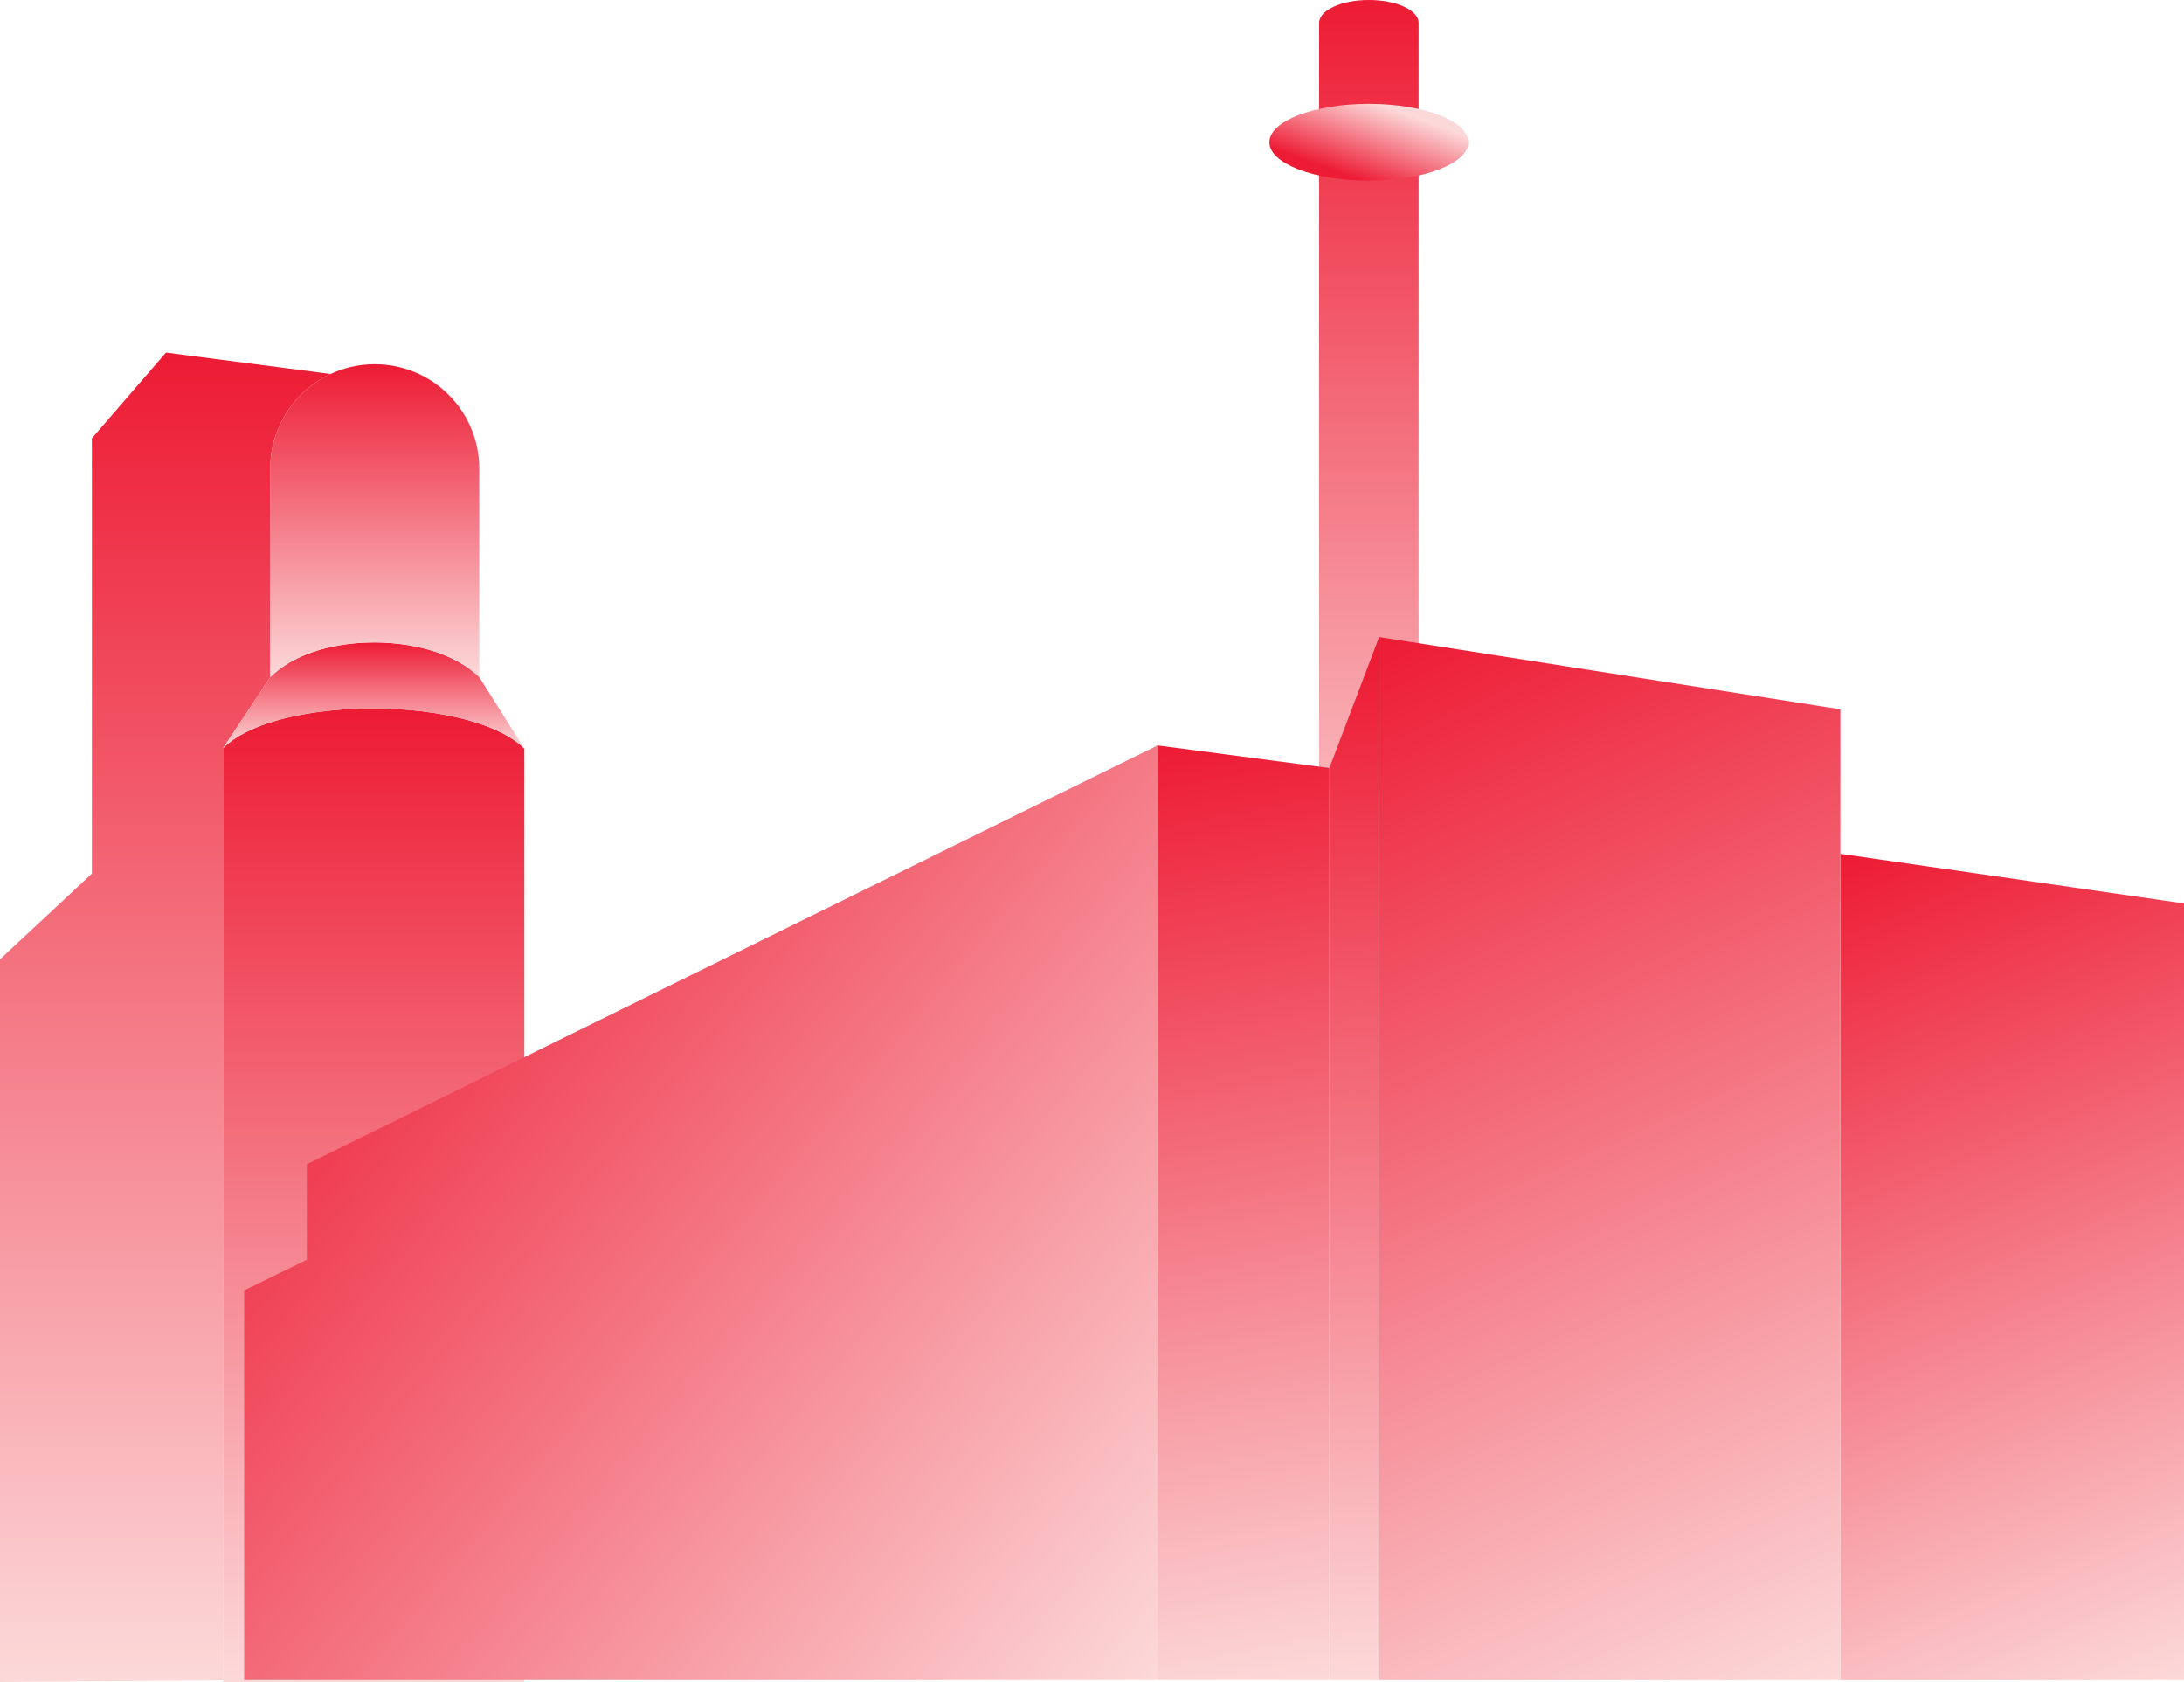
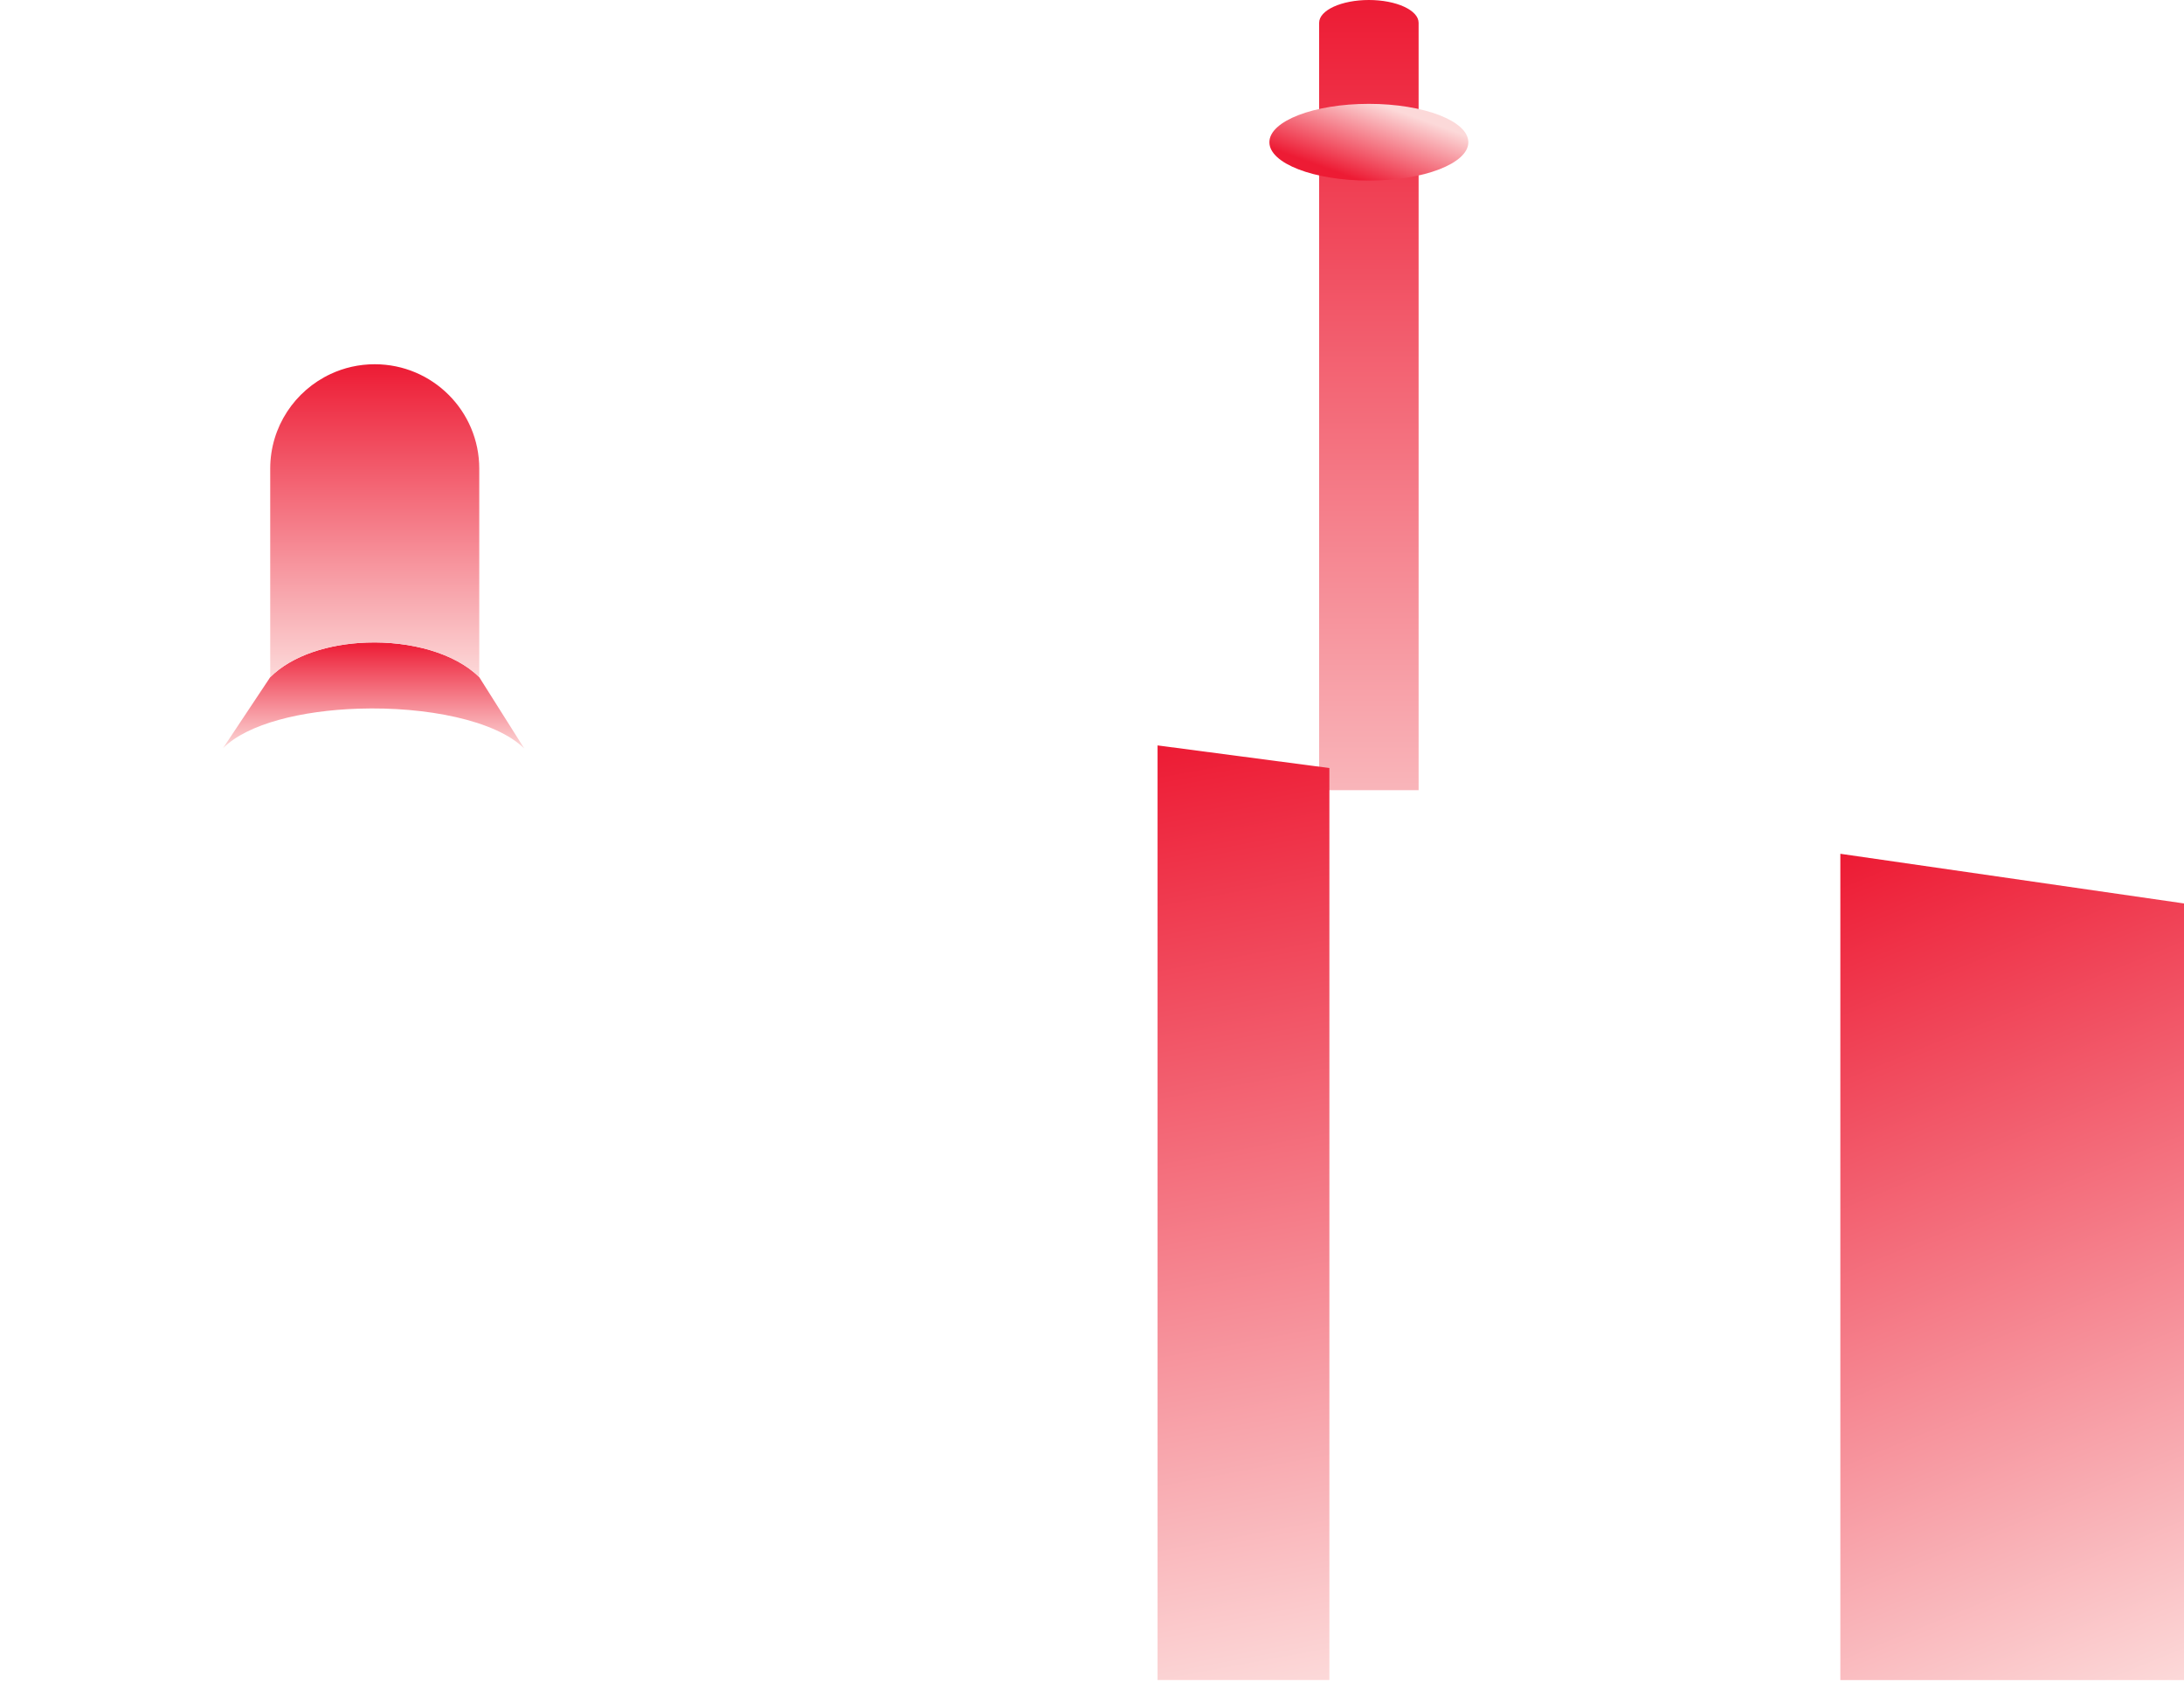
<svg xmlns="http://www.w3.org/2000/svg" width="300" height="231" viewBox="0 0 300 231" fill="none">
-   <path d="M45.41 51.364C40.516 53.646 37.118 58.607 37.118 64.361V93.004L30.634 102.751V230.758L0 231V131.747L12.621 119.978V60.194L22.801 48.425L45.41 51.364Z" fill="url(#paint0_linear_566_2490)" />
-   <path d="M72.024 102.815V231.001H30.633V102.753C34.024 99.367 41.49 97.575 49.279 97.327C58.459 97.029 68.092 98.889 72.024 102.815Z" fill="url(#paint1_linear_566_2490)" />
  <path d="M72.025 102.814C68.093 98.888 58.46 97.028 49.28 97.326C41.491 97.574 34.025 99.366 30.634 102.752L37.118 93.004C40.137 89.984 45.199 88.427 50.373 88.248C56.354 88.037 62.491 89.668 65.832 93.004L72.025 102.814Z" fill="url(#paint2_linear_566_2490)" />
  <path d="M65.832 64.361V93.003C62.491 89.667 56.354 88.036 50.373 88.247C45.199 88.427 40.137 89.983 37.118 93.003V64.361C37.118 58.607 40.516 53.646 45.41 51.364C47.255 50.502 49.304 50.024 51.472 50.024C59.404 50.024 65.832 56.442 65.832 64.361Z" fill="url(#paint3_linear_566_2490)" />
  <path d="M188.036 0C184.265 0 181.199 1.403 181.199 3.134V108.517H194.864V3.134C194.864 1.403 191.806 0 188.027 0H188.036Z" fill="url(#paint4_linear_566_2490)" />
  <path d="M182.608 230.732H159.006V102.372L182.608 105.481V230.732Z" fill="url(#paint5_linear_566_2490)" />
-   <path d="M159.006 102.372L42.15 159.89V173.022L33.54 177.217V230.732H159.006V102.372Z" fill="url(#paint6_linear_566_2490)" />
-   <path d="M189.442 87.49V230.733H182.609V105.473L189.442 87.49Z" fill="url(#paint7_linear_566_2490)" />
  <path d="M252.795 117.255V230.733H300V124.076L252.795 117.255Z" fill="url(#paint8_linear_566_2490)" />
-   <path d="M252.794 97.412L189.44 87.49V230.733H252.794V97.412Z" fill="url(#paint9_linear_566_2490)" />
  <path d="M188.031 24.803C195.578 24.803 201.695 22.444 201.695 19.532C201.695 16.622 195.578 14.262 188.031 14.262C180.484 14.262 174.366 16.622 174.366 19.532C174.366 22.444 180.484 24.803 188.031 24.803Z" fill="url(#paint10_linear_566_2490)" />
  <defs>
    <linearGradient id="paint0_linear_566_2490" x1="22.705" y1="48.425" x2="22.705" y2="231" gradientUnits="userSpaceOnUse">
      <stop stop-color="#ED1B34" />
      <stop offset="1" stop-color="#FCD9D9" />
    </linearGradient>
    <linearGradient id="paint1_linear_566_2490" x1="49.369" y1="97.296" x2="49.369" y2="231.001" gradientUnits="userSpaceOnUse">
      <stop stop-color="#ED1B34" />
      <stop offset="1" stop-color="#FCD9D9" />
    </linearGradient>
    <linearGradient id="paint2_linear_566_2490" x1="51.329" y1="88.23" x2="51.329" y2="102.814" gradientUnits="userSpaceOnUse">
      <stop stop-color="#ED1B34" />
      <stop offset="1" stop-color="#FCD9D9" />
    </linearGradient>
    <linearGradient id="paint3_linear_566_2490" x1="51.475" y1="50.024" x2="51.475" y2="93.003" gradientUnits="userSpaceOnUse">
      <stop stop-color="#ED1B34" />
      <stop offset="1" stop-color="#FCD9D9" />
    </linearGradient>
    <linearGradient id="paint4_linear_566_2490" x1="188.032" y1="0" x2="188.032" y2="133.941" gradientUnits="userSpaceOnUse">
      <stop stop-color="#ED1B34" />
      <stop offset="1" stop-color="#FCD9D9" />
    </linearGradient>
    <linearGradient id="paint5_linear_566_2490" x1="159.03" y1="102.384" x2="182.804" y2="230.777" gradientUnits="userSpaceOnUse">
      <stop stop-color="#ED1B34" />
      <stop offset="1" stop-color="#FCD9D9" />
    </linearGradient>
    <linearGradient id="paint6_linear_566_2490" x1="33.372" y1="125.347" x2="158.785" y2="231.142" gradientUnits="userSpaceOnUse">
      <stop stop-color="#ED1B34" />
      <stop offset="1" stop-color="#FCD9D9" />
    </linearGradient>
    <linearGradient id="paint7_linear_566_2490" x1="182.442" y1="90.454" x2="189.252" y2="230.907" gradientUnits="userSpaceOnUse">
      <stop stop-color="#ED1B34" />
      <stop offset="1" stop-color="#FCD9D9" />
    </linearGradient>
    <linearGradient id="paint8_linear_566_2490" x1="253.248" y1="117.391" x2="299.701" y2="230.923" gradientUnits="userSpaceOnUse">
      <stop stop-color="#ED1B34" />
      <stop offset="1" stop-color="#FCD9D9" />
    </linearGradient>
    <linearGradient id="paint9_linear_566_2490" x1="189.273" y1="87.664" x2="253.072" y2="230.984" gradientUnits="userSpaceOnUse">
      <stop stop-color="#ED1B34" />
      <stop offset="1" stop-color="#FCD9D9" />
    </linearGradient>
    <linearGradient id="paint10_linear_566_2490" x1="186.138" y1="24.561" x2="189.805" y2="14.415" gradientUnits="userSpaceOnUse">
      <stop stop-color="#ED1B34" />
      <stop offset="1" stop-color="#FCD9D9" />
    </linearGradient>
  </defs>
</svg>